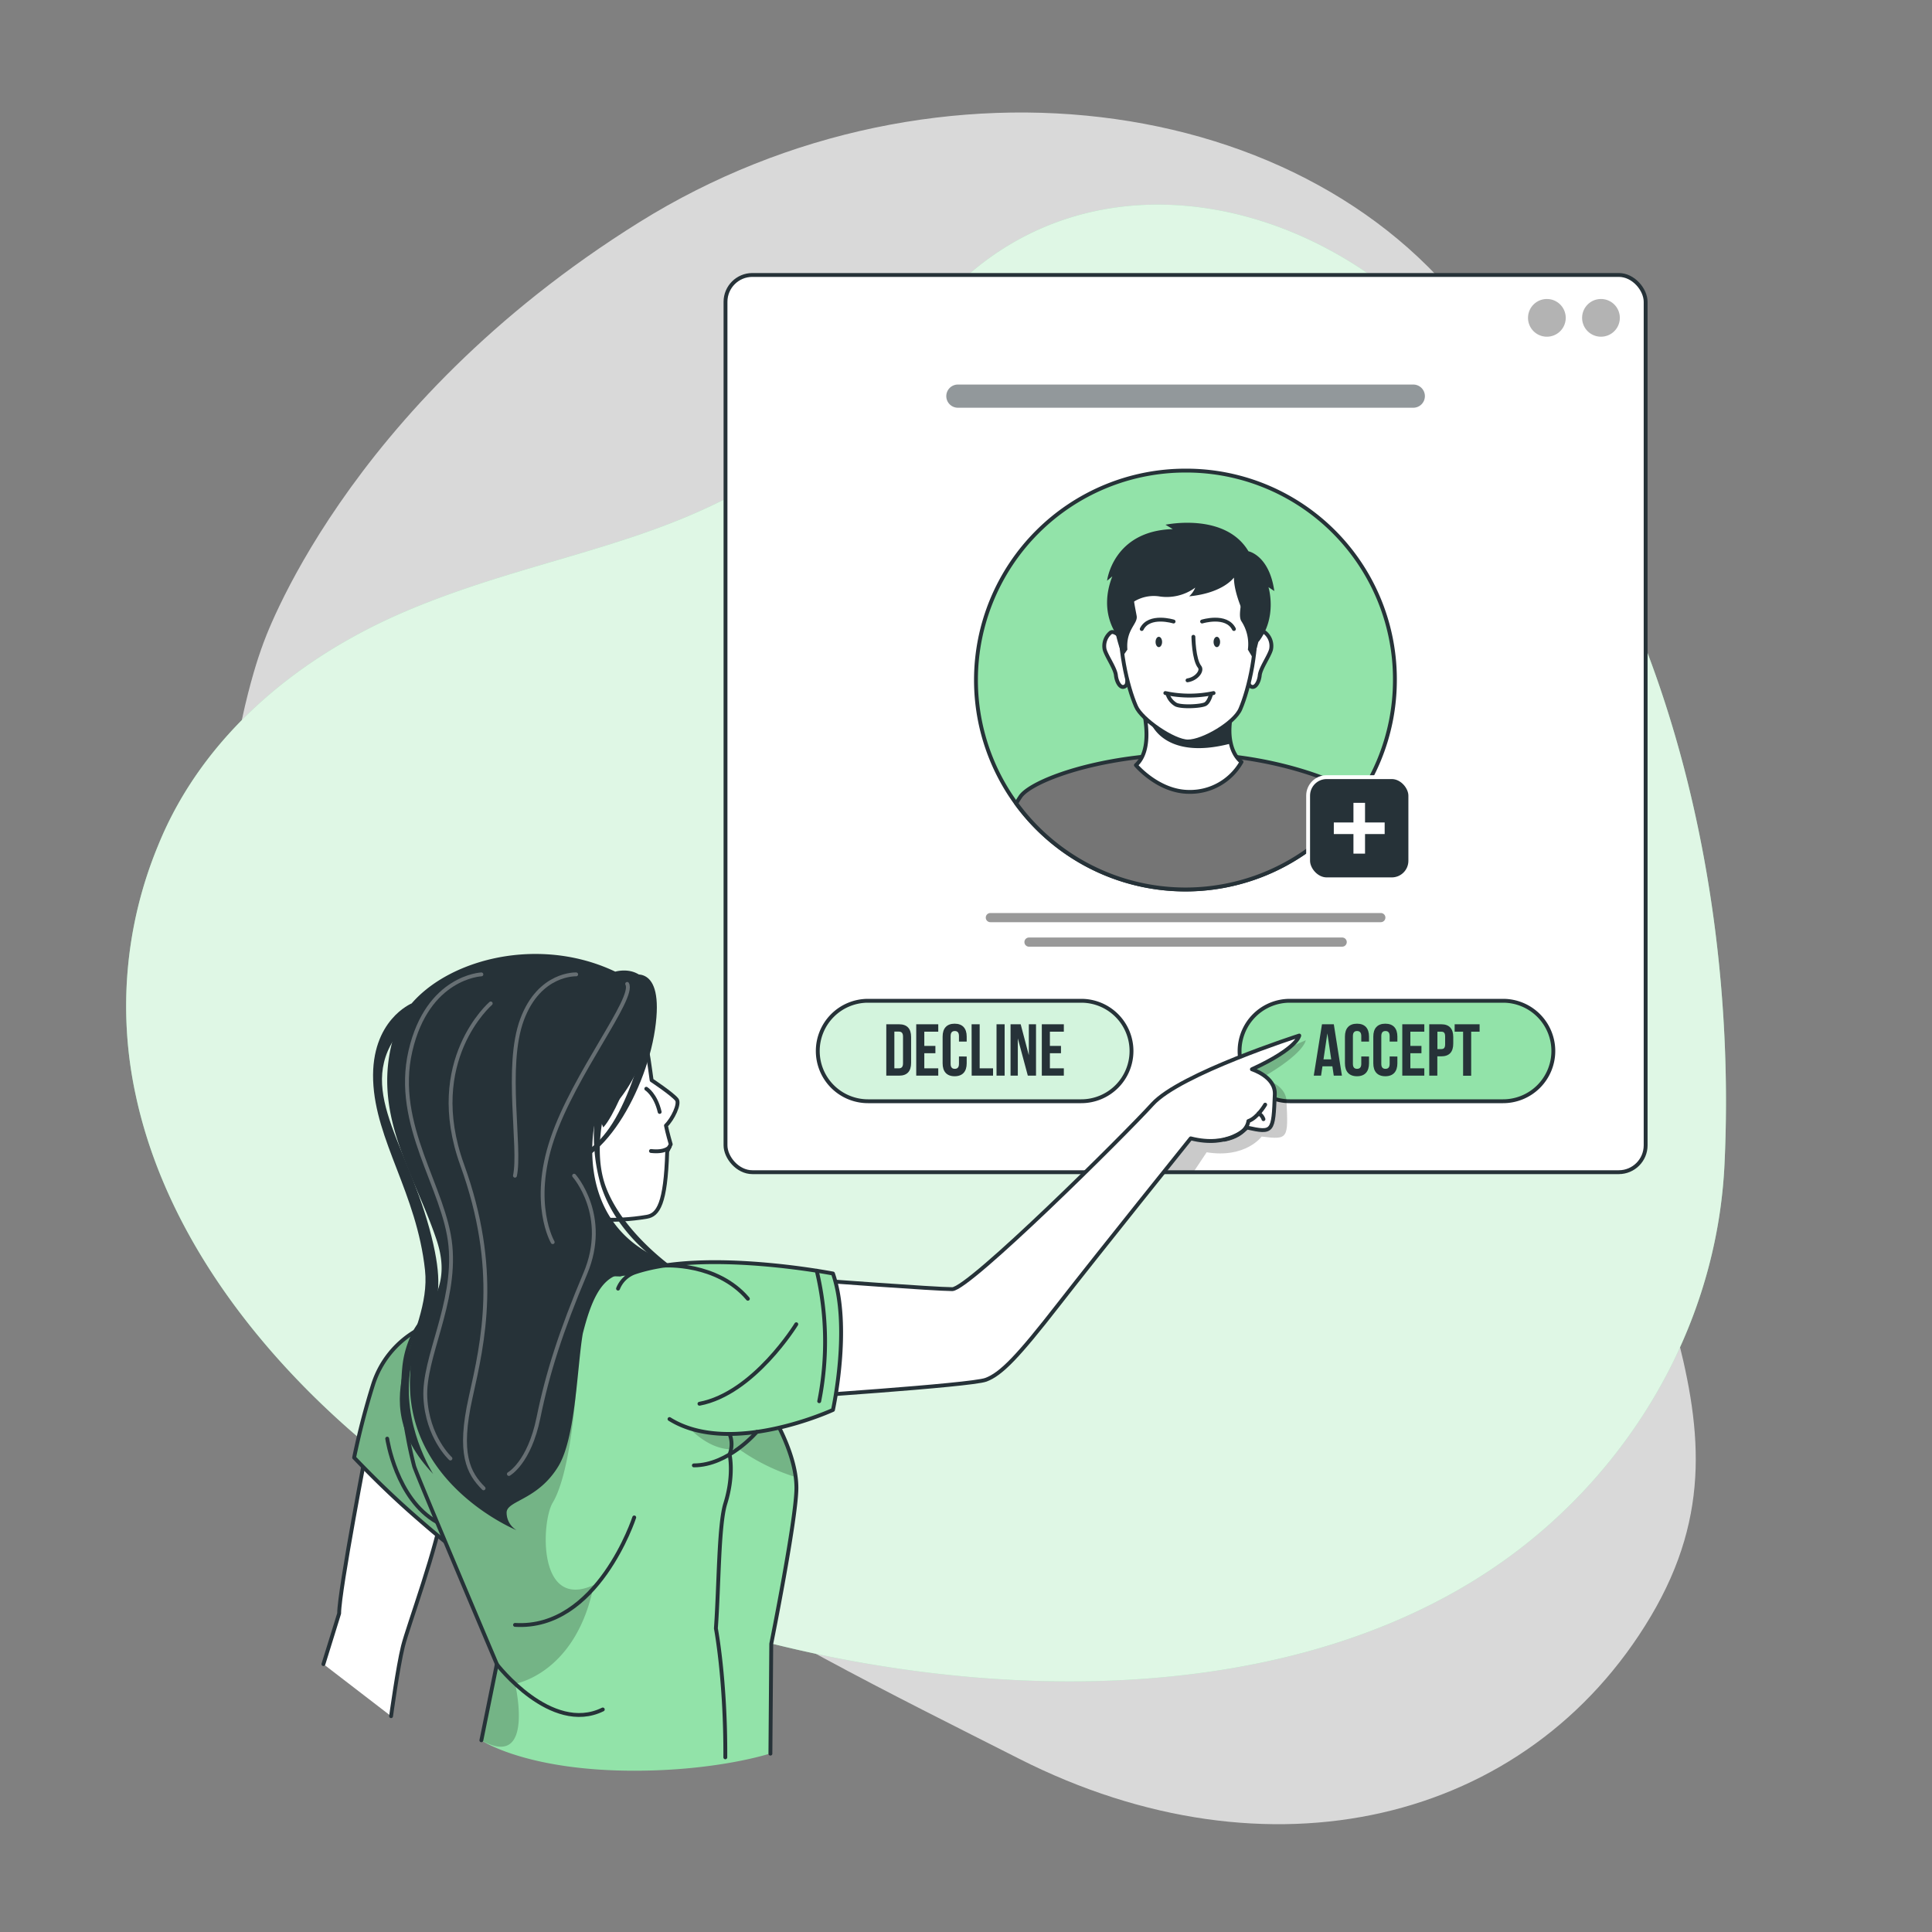
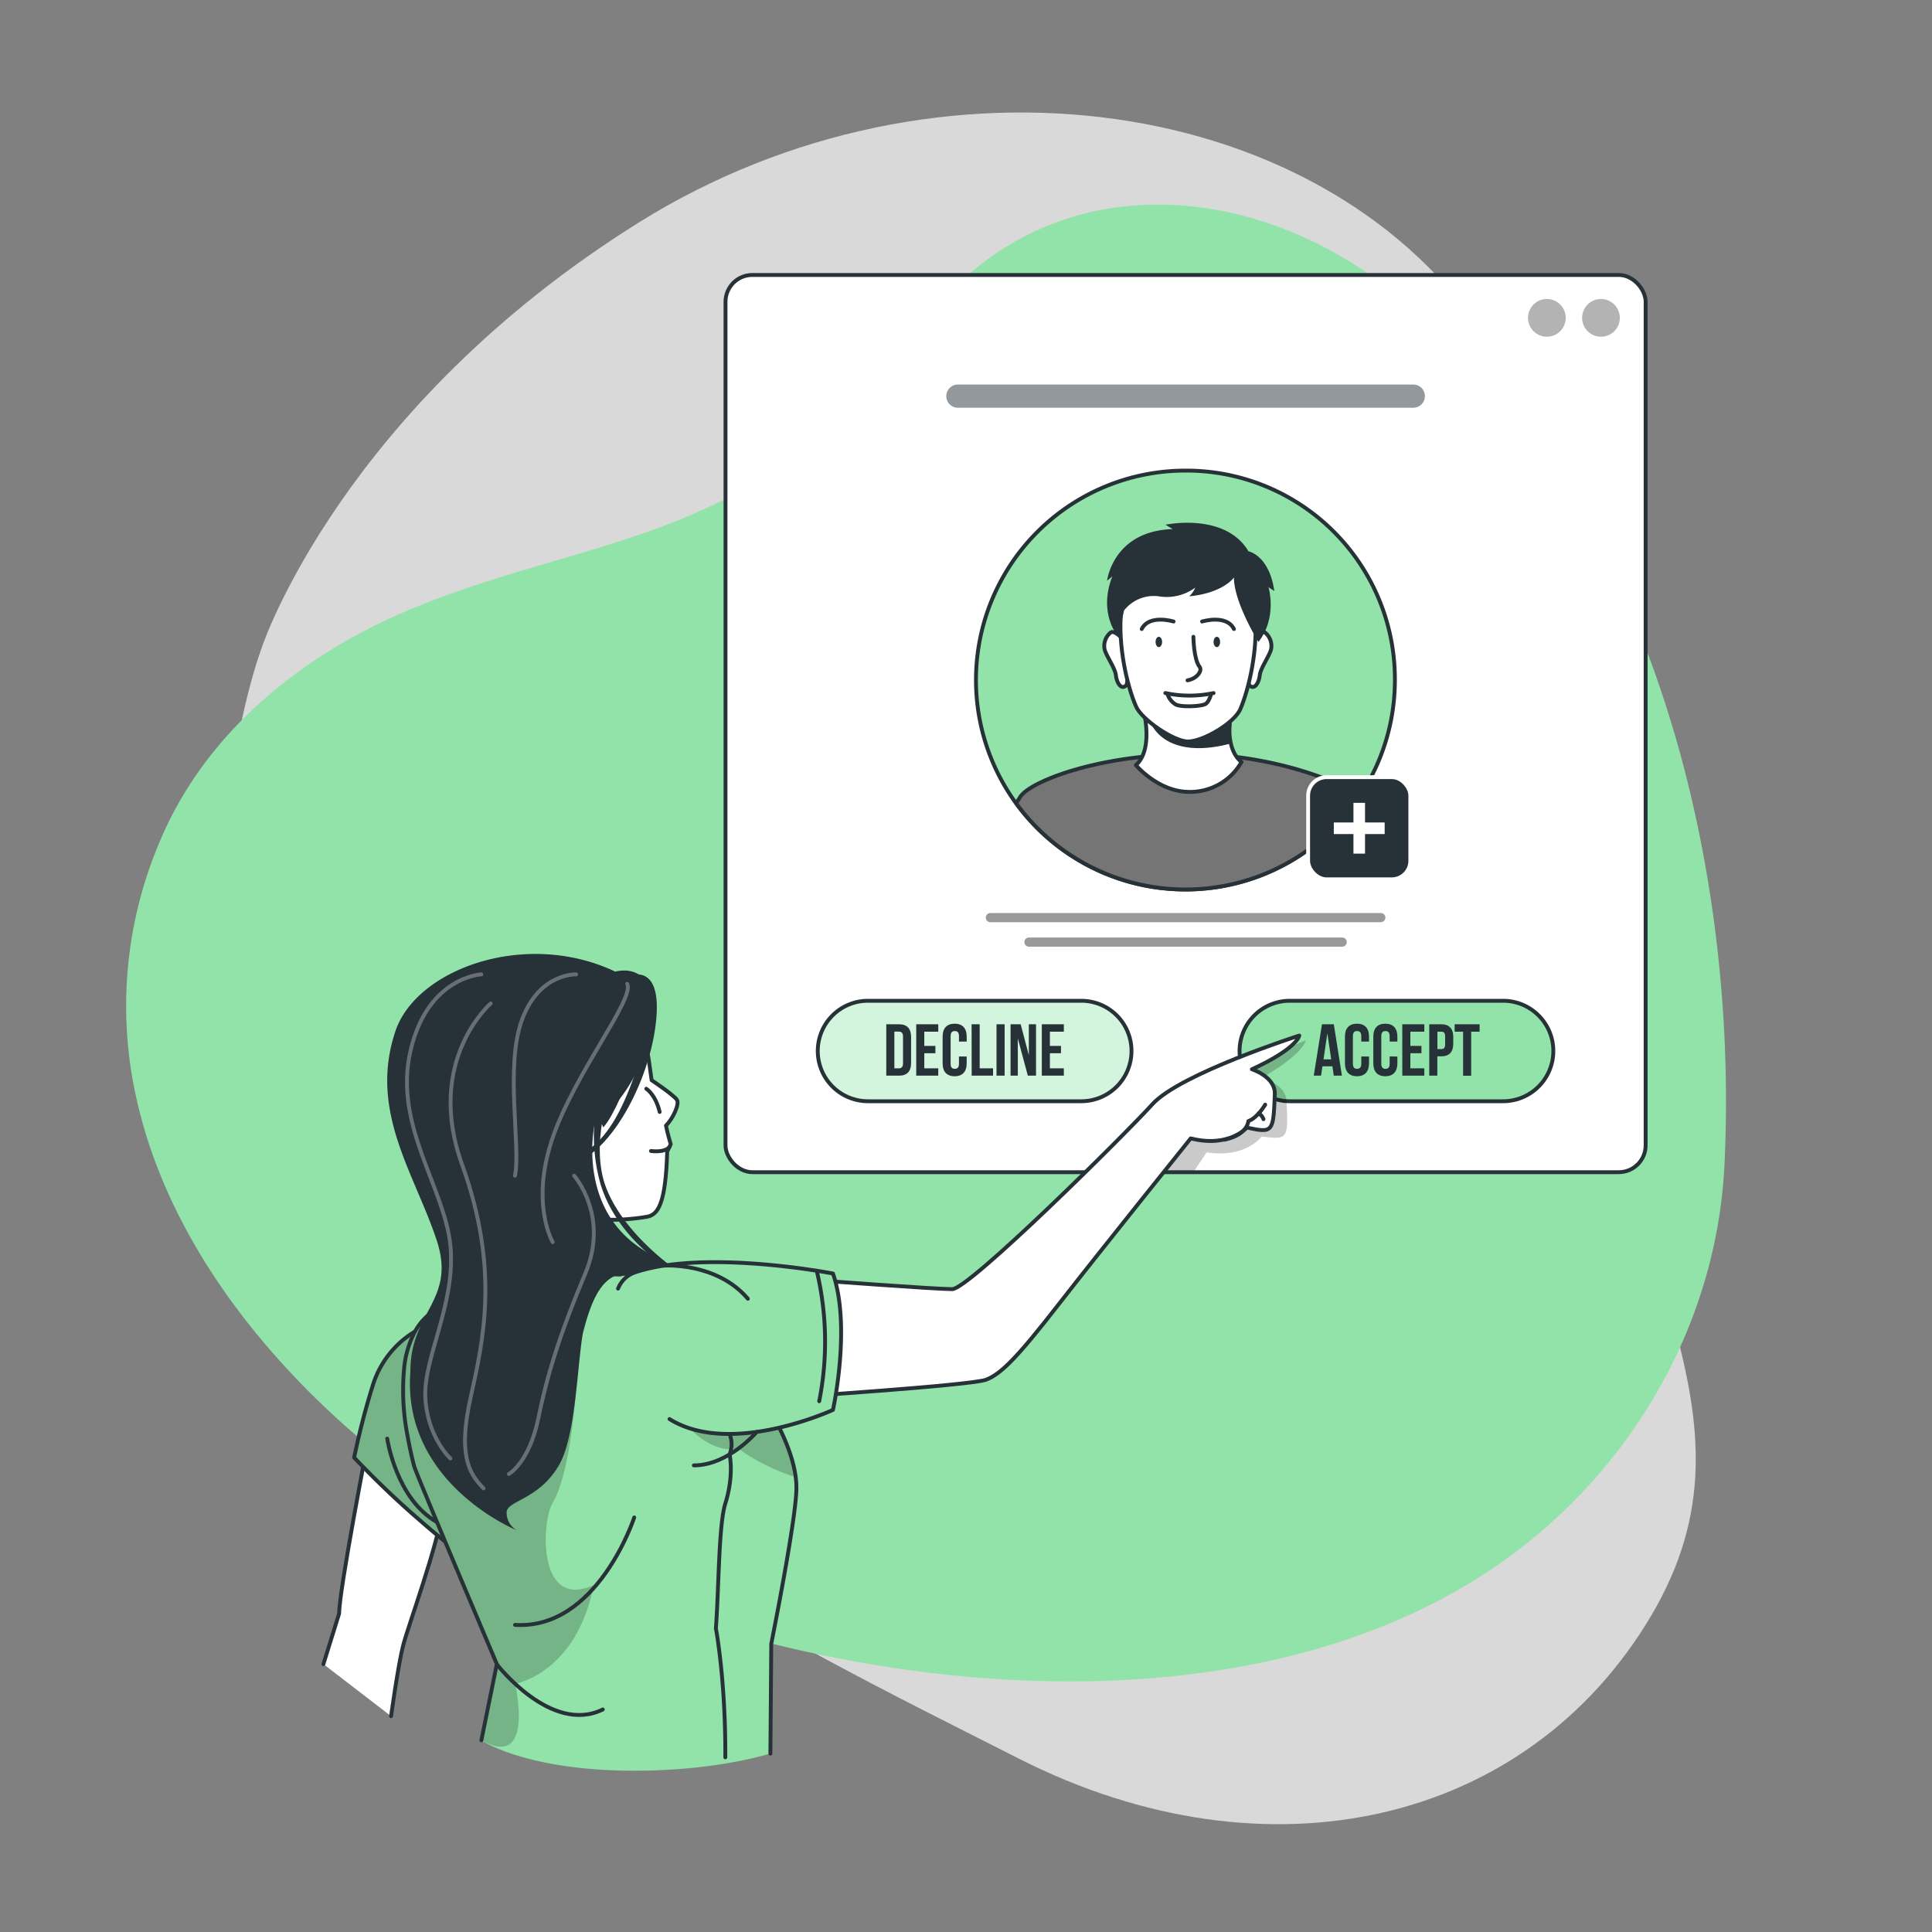
<svg xmlns="http://www.w3.org/2000/svg" viewBox="0 0 500 500">
  <rect x="0" y="0" width="500" height="500" fill="#808080" stroke="none" />
  <defs>
    <clipPath id="freepik--clip-path--inject-473">
      <rect x="187.76" y="71.16" width="238.13" height="232.2" rx="6.95" style="fill:#fff;stroke:#263238;stroke-linecap:round;stroke-linejoin:round" />
    </clipPath>
    <clipPath id="freepik--clip-path-2--inject-473">
      <path d="M279.83,285H224.64a13,13,0,0,1-13-13h0a13,13,0,0,1,13-13h55.19a13,13,0,0,1,13,13h0A13,13,0,0,1,279.83,285Z" style="fill:#92E3A9;stroke:#263238;stroke-linecap:round;stroke-linejoin:round" />
    </clipPath>
    <clipPath id="freepik--clip-path-3--inject-473">
      <path d="M120.78,403.37q-6.19-4.72-12.22-10c-5.81-5-11.47-10.44-16.91-16.15a194.86,194.86,0,0,1,4.9-18.91,24.76,24.76,0,0,1,11.12-13.89l.2-.12.93-.52c.58-.31,1.14-.59,1.68-.83a25.34,25.34,0,0,1,5.56-1.82L120.29,397Z" style="fill:#92E3A9;stroke:#263238;stroke-linecap:round;stroke-linejoin:round" />
    </clipPath>
  </defs>
  <g id="freepik--background-simple--inject-473">
    <path d="M67.93,167.09s-27.88,72,11.3,144.5S199.11,422.39,263.7,455.14s131.66,16.8,163.53-36.84-11.84-91.93-11.9-168.42,11.45-96.74-30-161.36-143.06-78.93-219.9-31S67.93,167.09,67.93,167.09Z" style="fill:#fff;opacity:0.7" />
    <path d="M35.11,283.36a108.58,108.58,0,0,1,5.79-64.51C52.45,190.3,77.26,170,105.07,158.17,145.47,141,185.14,140.63,218,106.92c10.13-10.4,18.64-22.31,29-32.5,30.52-30,75.2-26.39,108.55-2.57,69.59,49.69,94.62,148.1,90.75,229.46-1.74,36.51-19.17,70.5-46.76,94.45-62.4,54.18-168.36,45.07-240,16.79C106,391.46,47.66,342.26,35.11,283.36Z" style="fill:#92E3A9" />
-     <path d="M35.11,283.36a108.58,108.58,0,0,1,5.79-64.51C52.45,190.3,77.26,170,105.07,158.17,145.47,141,185.14,140.63,218,106.92c10.13-10.4,18.64-22.31,29-32.5,30.52-30,75.2-26.39,108.55-2.57,69.59,49.69,94.62,148.1,90.75,229.46-1.74,36.51-19.17,70.5-46.76,94.45-62.4,54.18-168.36,45.07-240,16.79C106,391.46,47.66,342.26,35.11,283.36Z" style="fill:#fff;opacity:0.7" />
  </g>
  <g id="freepik--Window--inject-473">
    <rect x="187.76" y="71.16" width="238.13" height="232.2" rx="6.95" style="fill:#fff" />
    <g style="clip-path:url(#freepik--clip-path--inject-473)">
      <path d="M389,285h-55.2a13,13,0,0,1-13-13h0a13,13,0,0,1,13-13H389a13,13,0,0,1,13,13h0A13,13,0,0,1,389,285Z" style="fill:#92E3A9;stroke:#263238;stroke-linecap:round;stroke-linejoin:round" />
      <path d="M347.29,278.38h-2.11l-.36-2.42h-2.57l-.36,2.42H340l2.13-13.3h3.06Zm-4.77-4.22h2l-1-6.73h0Z" style="fill:#263238" />
      <path d="M354.3,273.42v1.76c0,2.13-1.06,3.35-3.11,3.35s-3.12-1.22-3.12-3.35v-6.91c0-2.13,1.06-3.34,3.12-3.34s3.11,1.21,3.11,3.34v1.29h-2v-1.42c0-.95-.42-1.31-1.09-1.31s-1.08.36-1.08,1.31v7.18c0,.95.42,1.29,1.08,1.29s1.09-.34,1.09-1.29v-1.9Z" style="fill:#263238" />
      <path d="M361.64,273.42v1.76c0,2.13-1.07,3.35-3.12,3.35s-3.11-1.22-3.11-3.35v-6.91c0-2.13,1.06-3.34,3.11-3.34s3.12,1.21,3.12,3.34v1.29h-2v-1.42c0-.95-.42-1.31-1.08-1.31s-1.08.36-1.08,1.31v7.18c0,.95.41,1.29,1.08,1.29s1.08-.34,1.08-1.29v-1.9Z" style="fill:#263238" />
      <path d="M365,270.68h2.87v1.9H365v3.9h3.61v1.9h-5.7v-13.3h5.7V267H365Z" style="fill:#263238" />
      <path d="M376.1,268.36v1.73c0,2.13-1,3.29-3.12,3.29h-1v5h-2.09v-13.3H373C375.07,265.08,376.1,266.24,376.1,268.36ZM372,267v4.5h1c.67,0,1-.3,1-1.25v-2c0-1-.36-1.25-1-1.25Z" style="fill:#263238" />
      <path d="M376.46,265.08h6.46V267h-2.18v11.4h-2.09V267h-2.19Z" style="fill:#263238" />
      <path d="M279.83,285H224.64a13,13,0,0,1-13-13h0a13,13,0,0,1,13-13h55.19a13,13,0,0,1,13,13h0A13,13,0,0,1,279.83,285Z" style="fill:#92E3A9" />
      <g style="clip-path:url(#freepik--clip-path-2--inject-473)">
        <path d="M279.83,285H224.64a13,13,0,0,1-13-13h0a13,13,0,0,1,13-13h55.19a13,13,0,0,1,13,13h0A13,13,0,0,1,279.83,285Z" style="fill:#fff;opacity:0.6" />
      </g>
      <path d="M279.83,285H224.64a13,13,0,0,1-13-13h0a13,13,0,0,1,13-13h55.19a13,13,0,0,1,13,13h0A13,13,0,0,1,279.83,285Z" style="fill:none;stroke:#263238;stroke-linecap:round;stroke-linejoin:round" />
      <path d="M229.37,265.08h3.31c2.09,0,3.11,1.16,3.11,3.28v6.73c0,2.13-1,3.29-3.11,3.29h-3.31Zm2.09,1.9v9.5h1.18c.66,0,1.06-.35,1.06-1.3v-6.91c0-.95-.4-1.29-1.06-1.29Z" style="fill:#263238" />
      <path d="M239.21,270.68h2.87v1.9h-2.87v3.9h3.61v1.9h-5.7v-13.3h5.7V267h-3.61Z" style="fill:#263238" />
      <path d="M250.18,273.42v1.76c0,2.13-1.06,3.35-3.12,3.35s-3.11-1.22-3.11-3.35v-6.91c0-2.13,1.06-3.34,3.11-3.34s3.12,1.21,3.12,3.34v1.29h-2v-1.42c0-.95-.41-1.31-1.08-1.31s-1.08.36-1.08,1.31v7.18c0,.95.42,1.29,1.08,1.29s1.08-.34,1.08-1.29v-1.9Z" style="fill:#263238" />
      <path d="M251.45,265.08h2.09v11.4H257v1.9h-5.53Z" style="fill:#263238" />
      <path d="M257.9,265.08H260v13.3H257.9Z" style="fill:#263238" />
      <path d="M263.41,268.74h0v9.64h-1.88v-13.3h2.62l2.11,8h0v-8h1.86v13.3H266Z" style="fill:#263238" />
      <path d="M271.71,270.68h2.87v1.9h-2.87v3.9h3.61v1.9h-5.7v-13.3h5.7V267h-3.61Z" style="fill:#263238" />
      <path d="M361,176a54.21,54.21,0,1,1-54.21-54.21A54,54,0,0,1,361,176Z" style="fill:#92E3A9;stroke:#263238;stroke-linecap:round;stroke-linejoin:round" />
      <path d="M351.85,206.15A54.21,54.21,0,0,1,263,207.91c.32-.54.64-1.08,1-1.61,2-3.31,14.24-8.55,31.55-10.43a117.51,117.51,0,0,1,11.76-.7,94.49,94.49,0,0,1,12.73.74C335.08,197.79,347.59,202.77,351.85,206.15Z" style="fill:#757575;stroke:#263238;stroke-linecap:round;stroke-linejoin:round" />
      <path d="M321.3,197.19a15.26,15.26,0,0,1-13.54,7.75c-8,0-13.79-6.92-13.79-6.92,2.8-2.51,3-7.17,2.56-10.84a31.87,31.87,0,0,0-1-5.32h23.86c-1.45,4.77-1.4,8.19-.84,10.57C319.34,195.94,321.3,197.19,321.3,197.19Z" style="fill:#fff;stroke:#263238;stroke-linecap:round;stroke-linejoin:round" />
      <path d="M318.5,192.43c-17.24,4.52-20.66-5.33-20.66-5.33l-1.31.08a31.87,31.87,0,0,0-1-5.32h23.86C317.89,186.63,317.94,190.05,318.5,192.43Z" style="fill:#263238" />
      <path d="M324.53,165.11s1.92-2.09,2.87-1.4a4.47,4.47,0,0,1,1.54,4.4c-.51,1.78-2.74,4.87-2.92,6.67s-1.32,3.84-2.59,2.65S324.53,165.11,324.53,165.11Z" style="fill:#fff;stroke:#263238;stroke-linecap:round;stroke-linejoin:round" />
      <path d="M290.29,165.11s-1.92-2.09-2.87-1.4a4.47,4.47,0,0,0-1.54,4.4c.51,1.78,2.74,4.87,2.92,6.67s1.32,3.84,2.59,2.65S290.29,165.11,290.29,165.11Z" style="fill:#fff;stroke:#263238;stroke-linecap:round;stroke-linejoin:round" />
      <path d="M307,141c24.17,0,18.42,32.18,14,42.51-1.56,3.63-9.66,8.39-13.57,8.39-3.64,0-12-5.69-13.44-9.1C289.47,172.4,284,141,307,141Z" style="fill:#fff;stroke:#263238;stroke-linecap:round;stroke-linejoin:round" />
      <path d="M311.1,160.85s6.29-1.95,8.24,1.94" style="fill:none;stroke:#263238;stroke-linecap:round;stroke-linejoin:round" />
      <path d="M315.76,166.14c0,.74-.38,1.34-.84,1.34s-.85-.6-.85-1.34.38-1.34.85-1.34S315.76,165.4,315.76,166.14Z" style="fill:#263238" />
      <path d="M303.72,160.85s-6.29-1.95-8.24,1.94" style="fill:none;stroke:#263238;stroke-linecap:round;stroke-linejoin:round" />
      <path d="M299.06,166.14c0,.74.38,1.34.84,1.34s.85-.6.85-1.34-.38-1.34-.85-1.34S299.06,165.4,299.06,166.14Z" style="fill:#263238" />
-       <path d="M317,149.21a30.6,30.6,0,0,1-18.62,0s-3.27-.19-4.55,1.45,0,6.7.34,8.76-2.83,3.49-2.4,8.69l-1.23,1.8s-3.41-8.38-2.55-15.58,5.41-10,5.41-10,2.07-6.23,14.23-6.18c13.11.05,14.43,7.14,14.43,7.14s8.88,5.93,2.31,25.23l-1.42-2.4a10.81,10.81,0,0,0-1.66-7.32c-1.15-1.67.68-6.69.25-9.27S317,149.21,317,149.21Z" style="fill:#263238" />
      <path d="M308.85,164.8s.07,5.88,1.61,7.79c.79,1-.75,3.1-3.13,3.48" style="fill:none;stroke:#263238;stroke-linecap:round;stroke-linejoin:round" />
      <path d="M302.12,179.48a4.78,4.78,0,0,0,2.25,2.89c1.65.71,6.67.41,7.62-.18s1.42-2.52,1.42-2.52" style="fill:#fff;stroke:#263238;stroke-linecap:round;stroke-linejoin:round" />
      <path d="M301.59,179.36a29.78,29.78,0,0,0,12.48,0" style="fill:none;stroke:#263238;stroke-linecap:round;stroke-linejoin:round" />
      <path d="M319.34,149.46s-2.7,4-11.58,4.87a6.5,6.5,0,0,0,1.57-2.25,12.51,12.51,0,0,1-9.43,2.25,9.75,9.75,0,0,0-9,3.67l-1.5,6.8s-5.31-6-1.53-15.64l-1.36,1.13s1.51-12.89,17-13.36l-1.88-1.13s15.43-3.29,21.47,6.87c0,0,5.37,1,6.69,10.29l-1.51-1s2.39,7.71-2.57,14.16C325.67,166.14,319.34,155.93,319.34,149.46Z" style="fill:#263238" />
      <path d="M365.76,105.52H247.9a3,3,0,0,1-3-3h0a3,3,0,0,1,3-3H365.76a3,3,0,0,1,3,3h0A3,3,0,0,1,365.76,105.52Z" style="fill:#263238;opacity:0.5" />
      <g style="opacity:0.4">
        <path d="M357.35,238.66H256.3a1.18,1.18,0,0,1-1.18-1.19h0a1.18,1.18,0,0,1,1.18-1.18H357.35a1.18,1.18,0,0,1,1.19,1.18h0A1.19,1.19,0,0,1,357.35,238.66Z" />
        <path d="M347.35,245H266.3a1.18,1.18,0,0,1-1.18-1.19h0a1.18,1.18,0,0,1,1.18-1.18h81.05a1.18,1.18,0,0,1,1.19,1.18h0A1.19,1.19,0,0,1,347.35,245Z" />
      </g>
      <rect x="338.54" y="201.12" width="26.45" height="26.45" rx="4.8" style="fill:#263238;stroke:#fff;stroke-linecap:round;stroke-linejoin:round" />
      <polygon points="358.35 212.85 353.27 212.85 353.27 207.77 350.27 207.77 350.27 212.85 345.19 212.85 345.19 215.85 350.27 215.85 350.27 220.92 353.27 220.92 353.27 215.85 358.35 215.85 358.35 212.85" style="fill:#fff" />
      <path d="M419.21,82.26a4.88,4.88,0,1,1-4.88-4.88A4.88,4.88,0,0,1,419.21,82.26Z" style="opacity:0.3" />
      <path d="M405.21,82.26a4.88,4.88,0,1,1-4.88-4.88A4.88,4.88,0,0,1,405.21,82.26Z" style="opacity:0.3" />
      <path d="M326.46,279s6.26,1.35,6.48,5.91c.48,9.8.46,10.1-6.42,9.23,0,0-4.16,5.71-14.24,4.07l-3.45,5.18H291c4.95-5.91,8.93-10.8,10.67-13.12,6.39-8.51,36.25-21.05,36.25-21.05S337.8,272.47,326.46,279Z" style="fill-opacity:0.7;opacity:0.3" />
    </g>
    <rect x="187.76" y="71.16" width="238.13" height="232.2" rx="6.95" style="fill:none;stroke:#263238;stroke-linecap:round;stroke-linejoin:round" />
  </g>
  <g id="freepik--Character--inject-473">
    <path d="M101.21,444.14s1.76-12.81,3.07-18.09,9-25.71,10.67-37.15L95.21,373.17s-7.44,38.37-7.44,44.39L83.7,430.67" style="fill:#fff;stroke:#263238;stroke-linecap:round;stroke-linejoin:round" />
    <path d="M120.78,403.37q-6.19-4.72-12.22-10c-5.81-5-11.47-10.44-16.91-16.15a194.86,194.86,0,0,1,4.9-18.91,24.76,24.76,0,0,1,11.12-13.89l.2-.12.93-.52c.58-.31,1.14-.59,1.68-.83a25.34,25.34,0,0,1,5.56-1.82L120.29,397Z" style="fill:#92E3A9" />
    <g style="clip-path:url(#freepik--clip-path-3--inject-473)">
      <path d="M120.78,403.37q-6.19-4.72-12.22-10c-5.81-5-11.47-10.44-16.91-16.15a194.86,194.86,0,0,1,4.9-18.91,24.76,24.76,0,0,1,11.12-13.89l.2-.12.93-.52c.58-.31,1.14-.59,1.68-.83a25.34,25.34,0,0,1,5.56-1.82L120.29,397Z" style="fill-opacity:0.7;opacity:0.3" />
    </g>
    <path d="M120.78,403.37q-6.19-4.72-12.22-10c-5.81-5-11.47-10.44-16.91-16.15a194.86,194.86,0,0,1,4.9-18.91,24.76,24.76,0,0,1,11.12-13.89l.2-.12.93-.52c.58-.31,1.14-.59,1.68-.83a25.34,25.34,0,0,1,5.56-1.82L120.29,397Z" style="fill:none;stroke:#263238;stroke-linecap:round;stroke-linejoin:round" />
    <path d="M100.21,372.32s2.3,15.63,12.86,21.59" style="fill:none;stroke:#263238;stroke-linecap:round;stroke-linejoin:round" />
    <path d="M206.08,385c0,8-6.51,40.36-6.51,40.36l-.22,28.43s-13.47,4.47-35.21,4.47c-26.64,0-38.44-7.13-39.48-7.8l-.08-.05,4-19.71s-21-49.56-21.41-51.26c-.65-2.52-1.21-5.07-1.66-7.61A61.48,61.48,0,0,1,104.6,354a25,25,0,0,1,2.91-9.6q.17-.3.36-.6a14.51,14.51,0,0,1,1.89-2.43l.19-.2a19.65,19.65,0,0,1,2.11-1.83h0c.25-.19.51-.37.77-.55l.65-.44.42-.27.55-.34.85-.49c15.79-8.75,45.18-7.4,45.18-7.4a4,4,0,0,1,1-.19h.07a6.38,6.38,0,0,1,1.75.14c7.32,1.42,20.72,13.37,30.59,27a88,88,0,0,1,7.82,12.76C204.41,375,206.08,380.36,206.08,385Z" style="fill:#92E3A9" />
    <path d="M205.9,382.26a52.21,52.21,0,0,1-14.83-7.35c-7.09,1.33-13.93-5.73-15.71-9.51l23.26-1.5c1.13,1.86,2.15,3.73,3.06,5.58A41.38,41.38,0,0,1,205.9,382.26Z" style="fill-opacity:0.7;opacity:0.3" />
    <path d="M133.31,435.76s5.23,22.38-8.65,14.67l-.08-.05,4-19.71s-21-49.56-21.41-51.26c-.65-2.52-1.21-5.07-1.66-7.61A61.48,61.48,0,0,1,104.6,354a25,25,0,0,1,2.91-9.6q.17-.3.36-.6a14.51,14.51,0,0,1,1.89-2.43l.19-.2a19.65,19.65,0,0,1,2.11-1.83h0c.25-.19.51-.37.77-.55l.65-.44.42-.27.55-.34.85-.49c14.53,1.12,30.68,8,33.8,22.12,0,0-1.32,21.63-6.07,29.54-2.95,4.93-3.95,27.95,10.64,21.29C149.11,433.18,133.31,435.76,133.31,435.76Z" style="fill-opacity:0.7;opacity:0.3" />
    <path d="M124.58,450.38l4-19.71s-21-49.56-21.41-51.26c-.65-2.52-1.21-5.07-1.66-7.61A61.48,61.48,0,0,1,104.6,354a25,25,0,0,1,2.91-9.6q.17-.3.36-.6a14.51,14.51,0,0,1,1.89-2.43l.19-.2a19.65,19.65,0,0,1,2.11-1.83h0c14.56-11,48.42-9.49,48.42-9.49a4,4,0,0,1,1-.19h.07a6.38,6.38,0,0,1,1.75.14c7.32,1.42,20.72,13.37,30.59,27a88,88,0,0,1,7.82,12.76c2.73,5.53,4.4,10.88,4.4,15.49,0,8-6.51,40.36-6.51,40.36l-.22,28.43" style="fill:none;stroke:#263238;stroke-linecap:round;stroke-linejoin:round" />
    <path d="M175.14,284.56c-1.19-1.48-6.5-5-6.5-5-1-6.91-1.62-16.13-8.78-23.28-9.79-9.77-32.38-6.68-39.78,7.89-14.77,29.11,13.15,56.53,47.32,50.73,2.91-.49,4.87-3.34,5.27-16.87l.91-1.89s-.94-3.23-1.23-4.85C174.07,289.63,176,285.64,175.14,284.56Z" style="fill:#fff;stroke:#263238;stroke-linecap:round;stroke-linejoin:round" />
-     <path d="M166.74,268.75a18,18,0,0,0-2,4.58" style="fill:none;stroke:#263238;stroke-linecap:round;stroke-linejoin:round" />
    <path d="M167.26,281.77s2.38,1.44,3.46,6" style="fill:none;stroke:#263238;stroke-linecap:round;stroke-linejoin:round" />
    <path d="M173.27,296.82s-.93,1.5-4.8,1.06" style="fill:none;stroke:#263238;stroke-linecap:round;stroke-linejoin:round" />
    <path d="M163.12,252.5s9-3.71,6.4,13.89S153.91,304.92,142.94,301l.19-1.57s9.6,3.79,17.68-12.9,7.41-32,2.79-29.31Z" style="fill:#263238" />
    <path d="M162.31,279.78s-3.44,9.07-6.19,12c0,0-1.11-3.47-3.76-3.5s-5-7.08-5-7.08Z" style="fill:#263238" />
    <path d="M158.61,280.2s-6.32,15.41-1.69,27.31,17.68,20.84,17.68,20.84l-4.21-1.91s-11.08-7.29-14.95-19.91a45.9,45.9,0,0,1-.16-24.51Z" style="fill:#263238" />
-     <path d="M106.53,259.69S96,264,96.57,279.61s11.27,29.18,13.42,49.08c1.87,17.31-17,32.55,2.11,52.78,0,0-8.37-13-5.82-27.54s11.3-12.45,4.81-36.12-20.26-37.67-6-52.76Z" style="fill:#263238" />
    <path d="M167.93,324.35c-19.26-10.74-14-33.67-14-33.67C168.42,280,170.35,260,167.69,254.85s-8.46-3.39-8.46-3.39c-23.09-11-51.51-.73-56.91,15.44-6.91,20.71,4.9,36.62,10.67,54,5.18,15.62-6.82,18.45-6.78,34-2.27,29,27.47,41.11,27.47,41.11a5.31,5.31,0,0,1-2.57-4.54c0-3.17,8.11-3.17,13.45-12.1,4.43-7.41,4.78-25.48,6.26-34.22,2-7.91,4.5-14.23,9.67-15.38,13.62-3.05,25.37,10.17,25.37,10.17S187.2,335.09,167.93,324.35Z" style="fill:#263238" />
    <g style="opacity:0.3">
      <path d="M162.31,254.63c2.1,3.69-13.66,23.21-19.37,40.08s.1,26.76.1,26.76" style="fill:none;stroke:#fff;stroke-linecap:round;stroke-linejoin:round" />
      <path d="M127,259.69s-17.15,14.77-7.39,41.78,5.44,45.63,2.19,60.19-.61,19.56,3.35,23.52" style="fill:none;stroke:#fff;stroke-linecap:round;stroke-linejoin:round" />
      <path d="M148.58,304.27s9.2,10.36,2.89,25.33-9.74,25.67-12.12,37.32-7.65,14.55-7.65,14.55" style="fill:none;stroke:#fff;stroke-linecap:round;stroke-linejoin:round" />
      <path d="M149.11,252.17s-9.49-.44-14,11.69-.26,33.09-1.84,40.41" style="fill:none;stroke:#fff;stroke-linecap:round;stroke-linejoin:round" />
      <path d="M124.58,252.17s-13.92.58-18.36,19.83,8.93,35.43,10.35,50.43-7,28.89-6.49,39.23,6.49,15.8,6.49,15.8" style="fill:none;stroke:#fff;stroke-linecap:round;stroke-linejoin:round" />
    </g>
    <path d="M211.62,331.36s30.46,2.27,34.81,2.27,44.7-40,51.82-47.87,38-17.76,38-17.76-.39,3.27-12.26,8.73c0,0,6.11,1.9,5.93,6.46-.39,9.81-.44,10.11-7.22,8.62,0,0-4.65,5.33-14.54,2.8,0,0-23.73,29.52-34.22,43s-14.83,18-18.79,19.47-52.22,4.61-52.22,4.61Z" style="fill:#fff;stroke:#263238;stroke-linecap:round;stroke-linejoin:round" />
    <path d="M173.27,367.25c15.8,9.89,42.3-2.37,42.3-2.37s4.75-21.52,0-35.29c0,0-33.23-6.47-51.43-.23a7.27,7.27,0,0,0-4.19,4.13" style="fill:#92E3A9;stroke:#263238;stroke-linecap:round;stroke-linejoin:round" />
    <path d="M211.37,328.87a78.9,78.9,0,0,1,.64,33.76" style="fill:none;stroke:#263238;stroke-linecap:round;stroke-linejoin:round" />
-     <path d="M206.08,342.71s-11,17.94-25.06,20.58" style="fill:none;stroke:#263238;stroke-linecap:round;stroke-linejoin:round" />
    <path d="M195.85,370.57s-7.31,8.67-16.28,8.67" style="fill:none;stroke:#263238;stroke-linecap:round;stroke-linejoin:round" />
    <path d="M188.81,371.11a7.06,7.06,0,0,1,0,5.29h0s1.24,5.21-1.1,12.72c-1.72,5.54-1.64,21.25-2.44,32.3,0,0,2.54,13.33,2.44,33.37" style="fill:none;stroke:#263238;stroke-linecap:round;stroke-linejoin:round" />
    <path d="M171.9,327.53s13.61-.9,21.65,8.59" style="fill:none;stroke:#263238;stroke-linecap:round;stroke-linejoin:round" />
    <path d="M327.43,285.88s-2,3.46-4.35,4.25c0,0-.18,3.61-6.22,4.82" style="fill:none;stroke:#263238;stroke-linecap:round;stroke-linejoin:round" />
    <path d="M325.76,288.15a2.77,2.77,0,0,1,1.22,1.49" style="fill:none;stroke:#263238;stroke-linecap:round;stroke-linejoin:round" />
    <path d="M128.54,430.67S142.6,449,156,442.41" style="fill:none;stroke:#263238;stroke-linecap:round;stroke-linejoin:round" />
    <path d="M164.14,392.71s-9.49,29.13-30.85,27.81" style="fill:none;stroke:#263238;stroke-linecap:round;stroke-linejoin:round" />
  </g>
</svg>